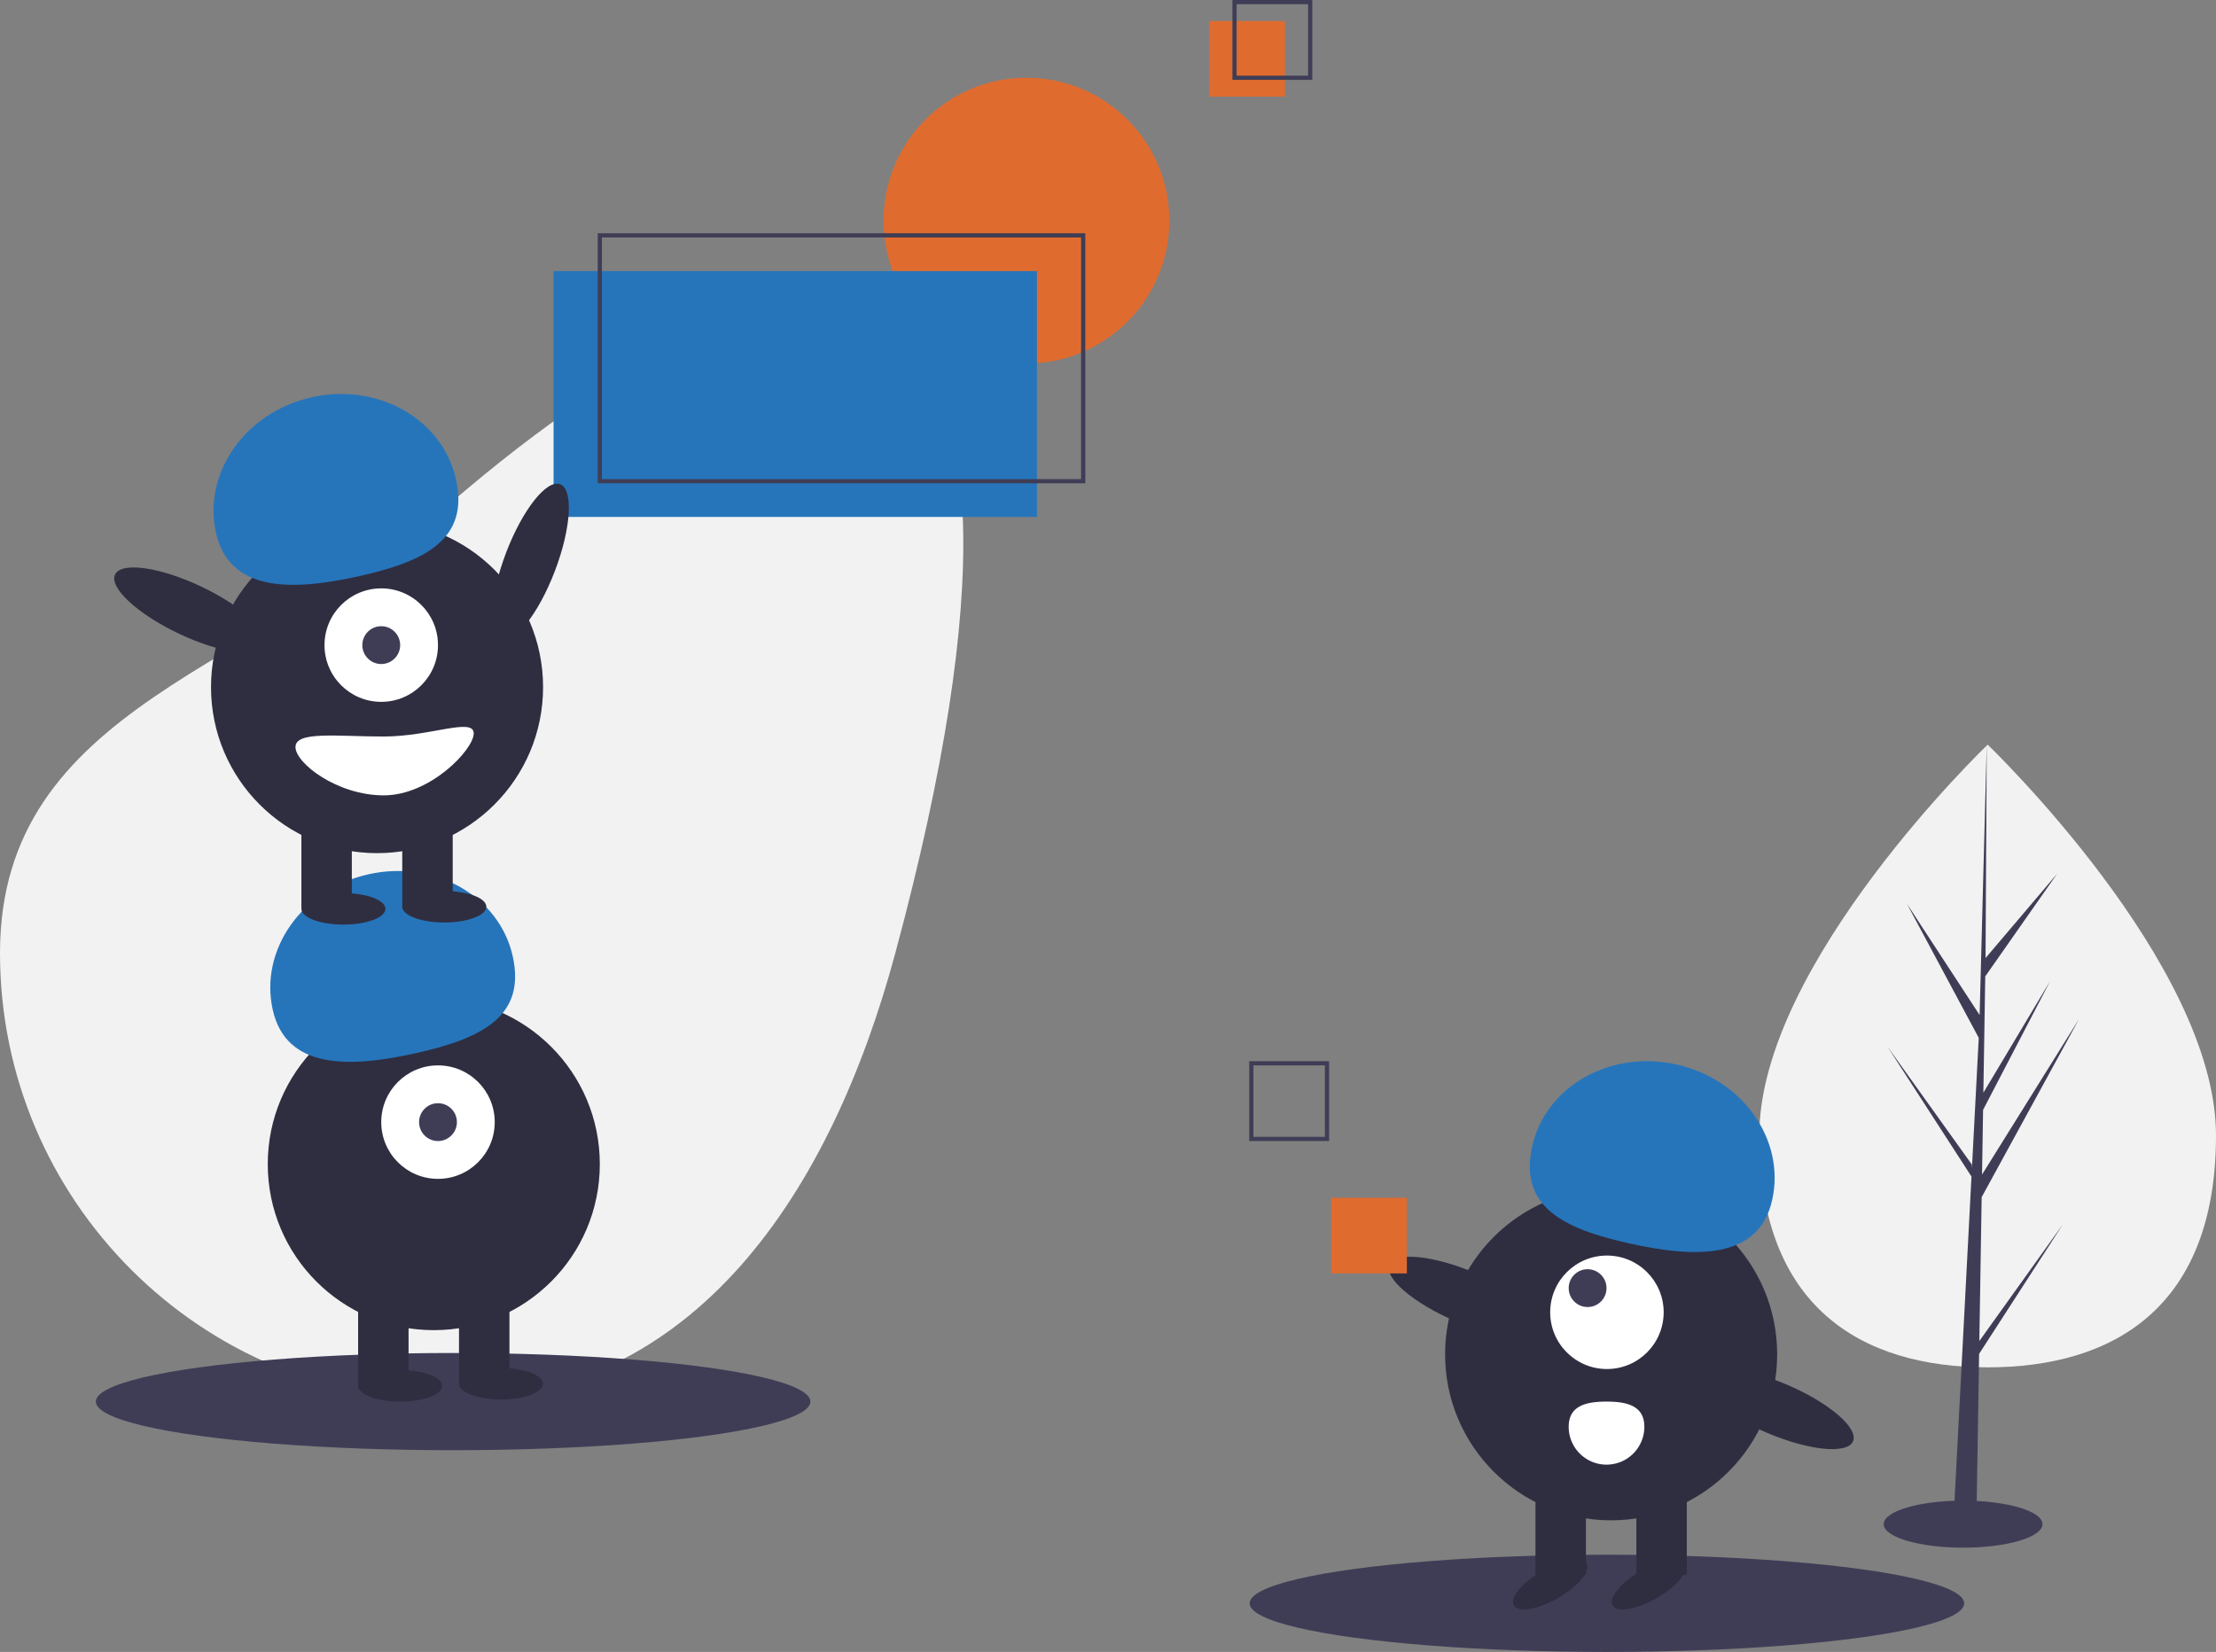
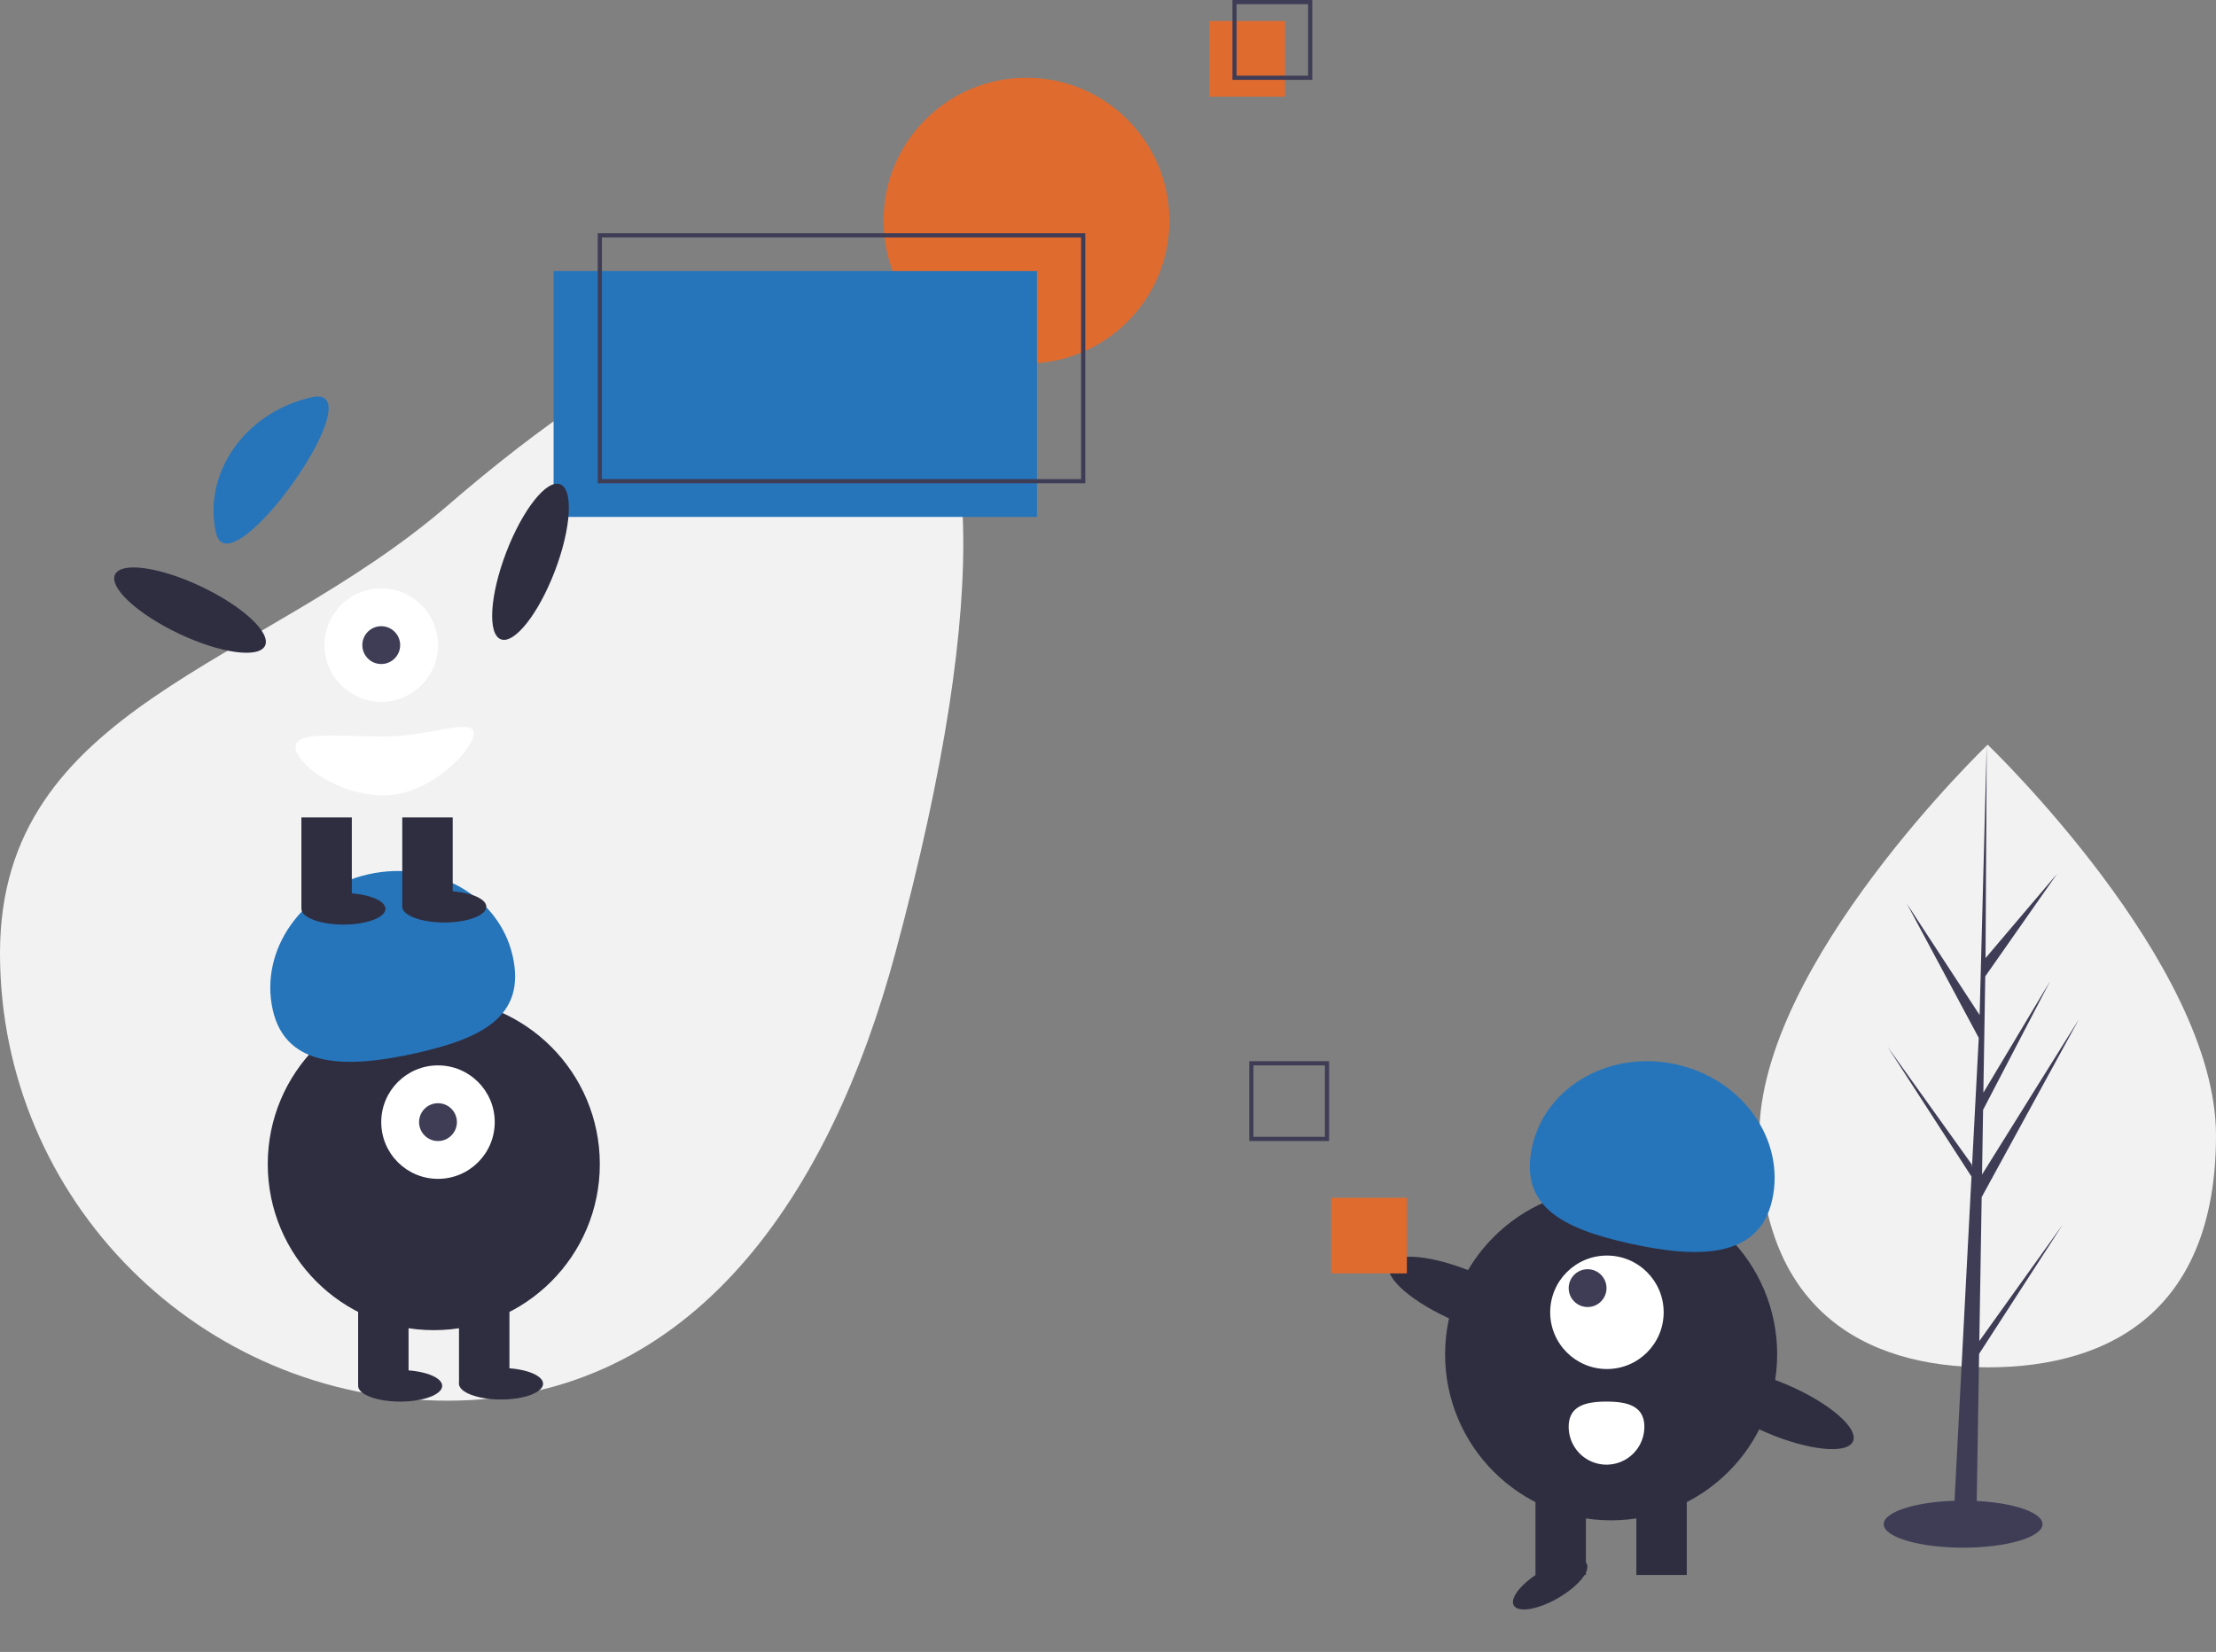
<svg xmlns="http://www.w3.org/2000/svg" xmlns:ns1="http://www.inkscape.org/namespaces/inkscape" xmlns:ns2="http://sodipodi.sourceforge.net/DTD/sodipodi-0.dtd" ns1:version="1.0 (4035a4fb49, 2020-05-01)" ns2:docname="hero.svg" version="1.1" viewBox="0 0 1054.402 786.127" height="786.127" width="1054.402" data-name="Layer 1" id="a9d5c6ed-9ea4-42a3-ab78-5bac3f9dde90">
  <rect x="0" y="0" width="1054.402" height="786.127" fill="#808080" stroke="none" />
  <defs id="defs93" />
  <ns2:namedview ns1:current-layer="a9d5c6ed-9ea4-42a3-ab78-5bac3f9dde90" ns1:window-maximized="1" ns1:window-y="-8" ns1:window-x="-8" ns1:cy="426.67549" ns1:cx="463.50405" ns1:zoom="0.77355399" showgrid="false" id="namedview91" ns1:window-height="1027" ns1:window-width="1920" ns1:pageshadow="2" ns1:pageopacity="0" guidetolerance="10" gridtolerance="10" objecttolerance="10" borderopacity="1" bordercolor="#666666" pagecolor="#ffffff" />
  <title id="title2">elements</title>
  <path id="path4" fill="#f2f2f2" transform="translate(-72.799 -56.436)" d="M498.799,510c-30.595,113.588-95.363,213-213,213s-213-95.363-213-213,123.99-136.088,213-213C466.553,140.814,593.81,157.253,498.799,510Z" />
  <circle style="fill:#e06b2f;fill-opacity:1" id="circle6" fill="#ff6584" r="68" cy="105" cx="488.402" />
  <rect style="fill:#e06b2f;fill-opacity:1" id="rect8" fill="#ff6584" height="36" width="36" y="10" x="575.402" />
-   <ellipse id="ellipse10" fill="#3f3d56" ry="23.127" rx="170" cy="667" cx="215.598" />
  <rect style="fill:#2675bb;fill-opacity:1" id="rect12" fill="#6c63ff" height="117" width="230" y="129" x="263.402" />
  <circle id="circle14" fill="#2f2e41" r="79" cy="554" cx="206.402" />
  <rect id="rect16" fill="#2f2e41" height="43" width="24" y="616" x="170.402" />
  <rect id="rect18" fill="#2f2e41" height="43" width="24" y="616" x="218.402" />
  <ellipse id="ellipse20" fill="#2f2e41" ry="7.5" rx="20" cy="659.5" cx="190.402" />
  <ellipse id="ellipse22" fill="#2f2e41" ry="7.5" rx="20" cy="658.5" cx="238.402" />
  <circle id="circle24" fill="#fff" r="27" cy="534" cx="208.402" />
  <circle id="circle26" fill="#3f3d56" r="9" cy="534" cx="208.402" />
  <path style="fill:#2675bb;fill-opacity:1" id="path28" fill="#6c63ff" transform="translate(-72.799 -56.436)" d="M202.568,536.969c-6.379-28.568,14.012-57.434,45.544-64.475s62.265,10.41,68.644,38.978-14.519,39.104-46.051,46.145S208.947,565.536,202.568,536.969Z" />
-   <circle id="circle30" fill="#2f2e41" r="79" cy="327" cx="179.402" />
  <rect id="rect32" fill="#2f2e41" height="43" width="24" y="389" x="143.402" />
  <rect id="rect34" fill="#2f2e41" height="43" width="24" y="389" x="191.402" />
  <ellipse id="ellipse36" fill="#2f2e41" ry="7.5" rx="20" cy="432.5" cx="163.402" />
  <ellipse id="ellipse38" fill="#2f2e41" ry="7.5" rx="20" cy="431.5" cx="211.402" />
  <circle id="circle40" fill="#fff" r="27" cy="307" cx="181.402" />
  <circle id="circle42" fill="#3f3d56" r="9" cy="307" cx="181.402" />
-   <path style="fill:#2675bb;fill-opacity:1" id="path44" fill="#6c63ff" transform="translate(-72.799 -56.436)" d="M175.568,309.969c-6.379-28.568,14.012-57.434,45.544-64.475s62.265,10.41,68.644,38.978-14.519,39.104-46.051,46.145S181.947,338.536,175.568,309.969Z" />
+   <path style="fill:#2675bb;fill-opacity:1" id="path44" fill="#6c63ff" transform="translate(-72.799 -56.436)" d="M175.568,309.969c-6.379-28.568,14.012-57.434,45.544-64.475S181.947,338.536,175.568,309.969Z" />
  <ellipse id="ellipse46" fill="#2f2e41" transform="translate(-166.132 455.531) rotate(-69.082)" ry="12.4" rx="39.5" cy="323.78" cx="325.221" />
  <ellipse id="ellipse48" fill="#2f2e41" transform="translate(-292.848 289.213) rotate(-64.626)" ry="39.5" rx="12.4" cy="346.78" cx="163.221" />
  <path id="path50" fill="#fff" transform="translate(-72.799 -56.436)" d="M213.397,411.936c0,7.732,19.909,23,42,23s42.805-21.768,42.805-29.5-20.713,1.5-42.805,1.5S213.397,404.204,213.397,411.936Z" />
  <rect id="rect52" stroke-width="2" stroke-miterlimit="10" stroke="#3f3d56" fill="none" height="117" width="230" y="112" x="285.402" />
  <rect id="rect54" stroke-width="2" stroke-miterlimit="10" stroke="#3f3d56" fill="none" height="36" width="36" y="1" x="587.402" />
  <path id="path56" fill="#f2f2f2" transform="translate(-72.799 -56.436)" d="M1127.201,596.733c0,81.828-48.645,110.399-108.652,110.399s-108.652-28.571-108.652-110.399,108.652-185.925,108.652-185.925S1127.201,514.906,1127.201,596.733Z" />
  <polygon id="polygon58" fill="#3f3d56" points="941.792 638.179 942.905 569.696 989.215 484.974 943.079 558.954 943.58 528.161 975.496 466.865 943.712 520.012 943.712 520.013 944.612 464.631 978.789 415.832 944.753 455.922 945.315 354.372 941.783 488.806 942.073 483.26 907.325 430.072 941.516 493.906 938.278 555.758 938.182 554.116 898.123 498.144 938.06 559.916 937.655 567.651 937.583 567.767 937.616 568.402 929.402 725.325 940.377 725.325 941.693 644.272 981.533 582.651 941.792 638.179" />
  <ellipse id="ellipse60" fill="#3f3d56" ry="11.194" rx="37.779" cy="725.322" cx="934.07" />
-   <ellipse id="ellipse62" fill="#3f3d56" ry="23.127" rx="170" cy="763" cx="764.598" />
  <circle id="circle64" fill="#2f2e41" r="79" cy="644.5" cx="766.598" />
  <rect id="rect66" fill="#2f2e41" transform="translate(1653.994 1512.436) rotate(-180)" height="43" width="24" y="762.936" x="851.397" />
  <rect id="rect68" fill="#2f2e41" transform="translate(1557.994 1512.436) rotate(-180)" height="43" width="24" y="762.936" x="803.397" />
  <ellipse id="ellipse70" fill="#2f2e41" transform="translate(-369.445 457.34) rotate(-30)" ry="7.5" rx="20" cy="810.436" cx="810.397" />
-   <ellipse id="ellipse72" fill="#2f2e41" transform="translate(-363.148 480.84) rotate(-30)" ry="7.5" rx="20" cy="810.436" cx="857.397" />
  <circle id="circle74" fill="#fff" r="27" cy="624.5" cx="764.598" />
  <circle id="circle76" fill="#3f3d56" r="9" cy="613" cx="755.402" />
  <path style="fill:#2675bb;fill-opacity:1" id="path78" fill="#6c63ff" transform="translate(-72.799 -56.436)" d="M916.029,627.469c6.379-28.568-14.012-57.434-45.544-64.475s-62.265,10.41-68.644,38.978,14.519,39.104,46.051,46.145S909.65,656.036,916.029,627.469Z" />
  <ellipse id="ellipse80" fill="#2f2e41" transform="translate(-225.096 1060.279) rotate(-66.829)" ry="39.5" rx="12.4" cy="673.78" cx="770.181" />
  <ellipse id="ellipse82" fill="#2f2e41" transform="translate(-184.056 1228.486) rotate(-66.829)" ry="39.5" rx="12.4" cy="726.78" cx="918.181" />
  <rect style="fill:#e06b2f;fill-opacity:1" id="rect84" fill="#ff6584" height="36" width="36" y="570" x="633.402" />
  <rect id="rect86" stroke-width="2" stroke-miterlimit="10" stroke="#3f3d56" fill="none" height="36" width="36" y="506" x="595.402" />
  <path id="path88" fill="#fff" transform="translate(-72.799 -56.436)" d="M855.201,735.436a18,18,0,0,1-36,0c0-9.941,8.059-12,18-12S855.201,725.495,855.201,735.436Z" />
</svg>